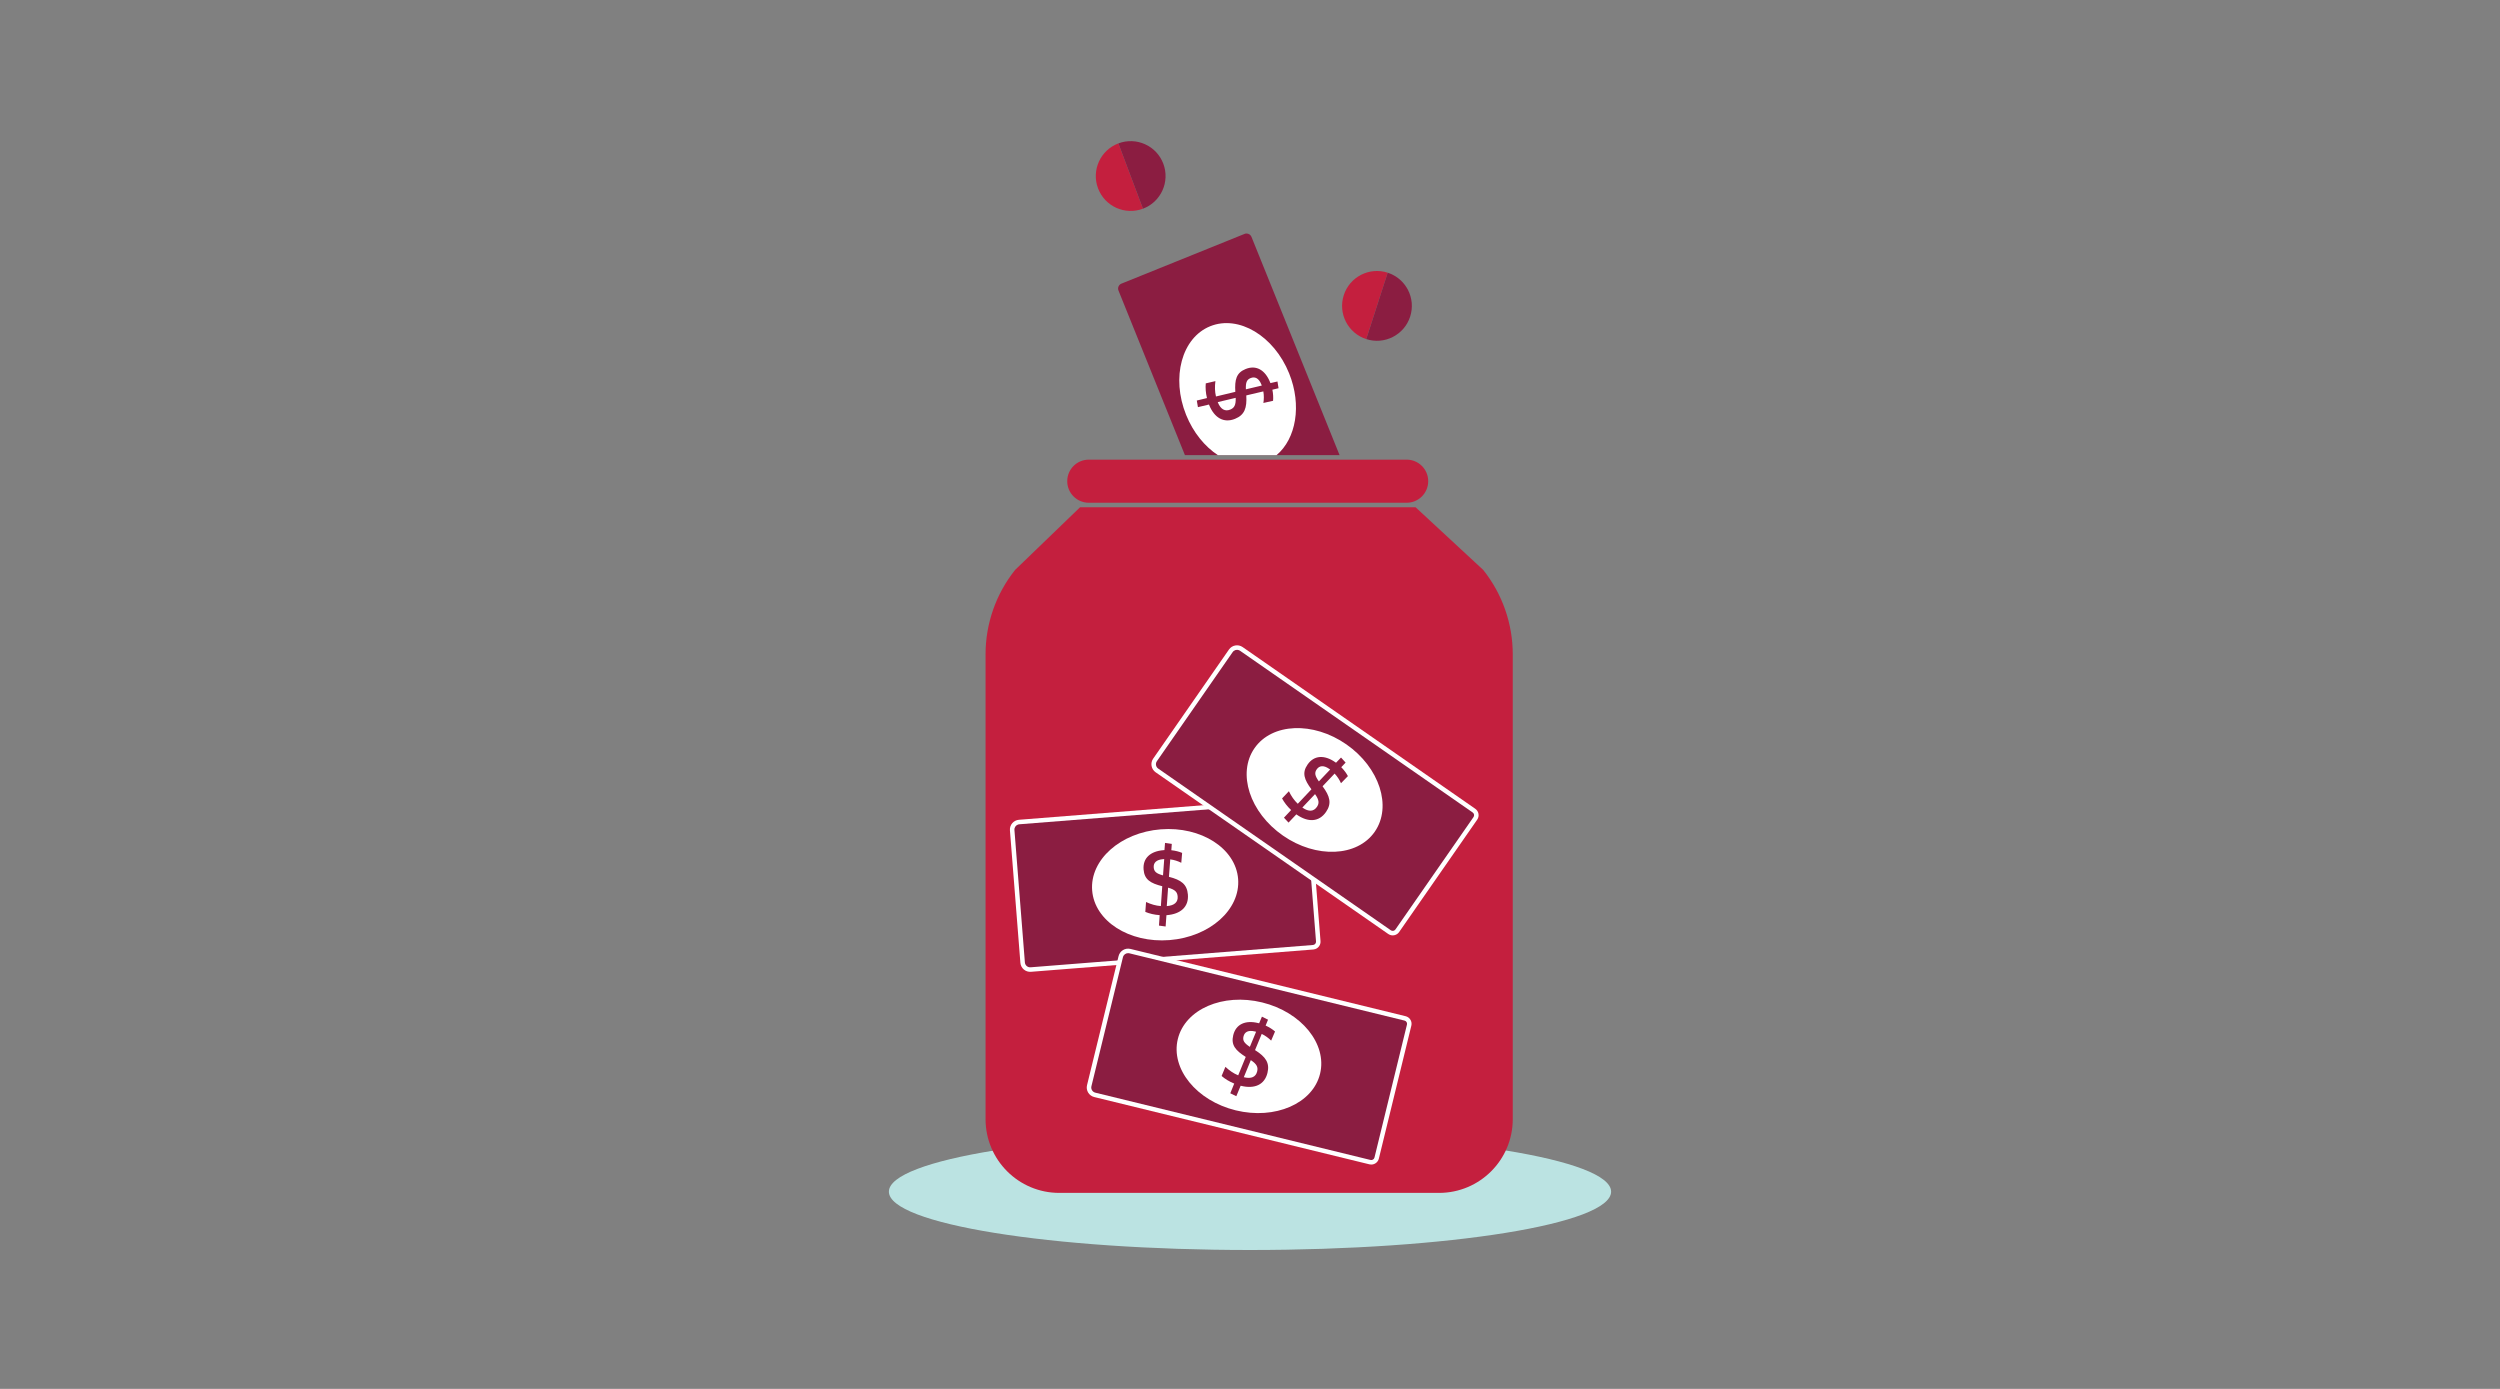
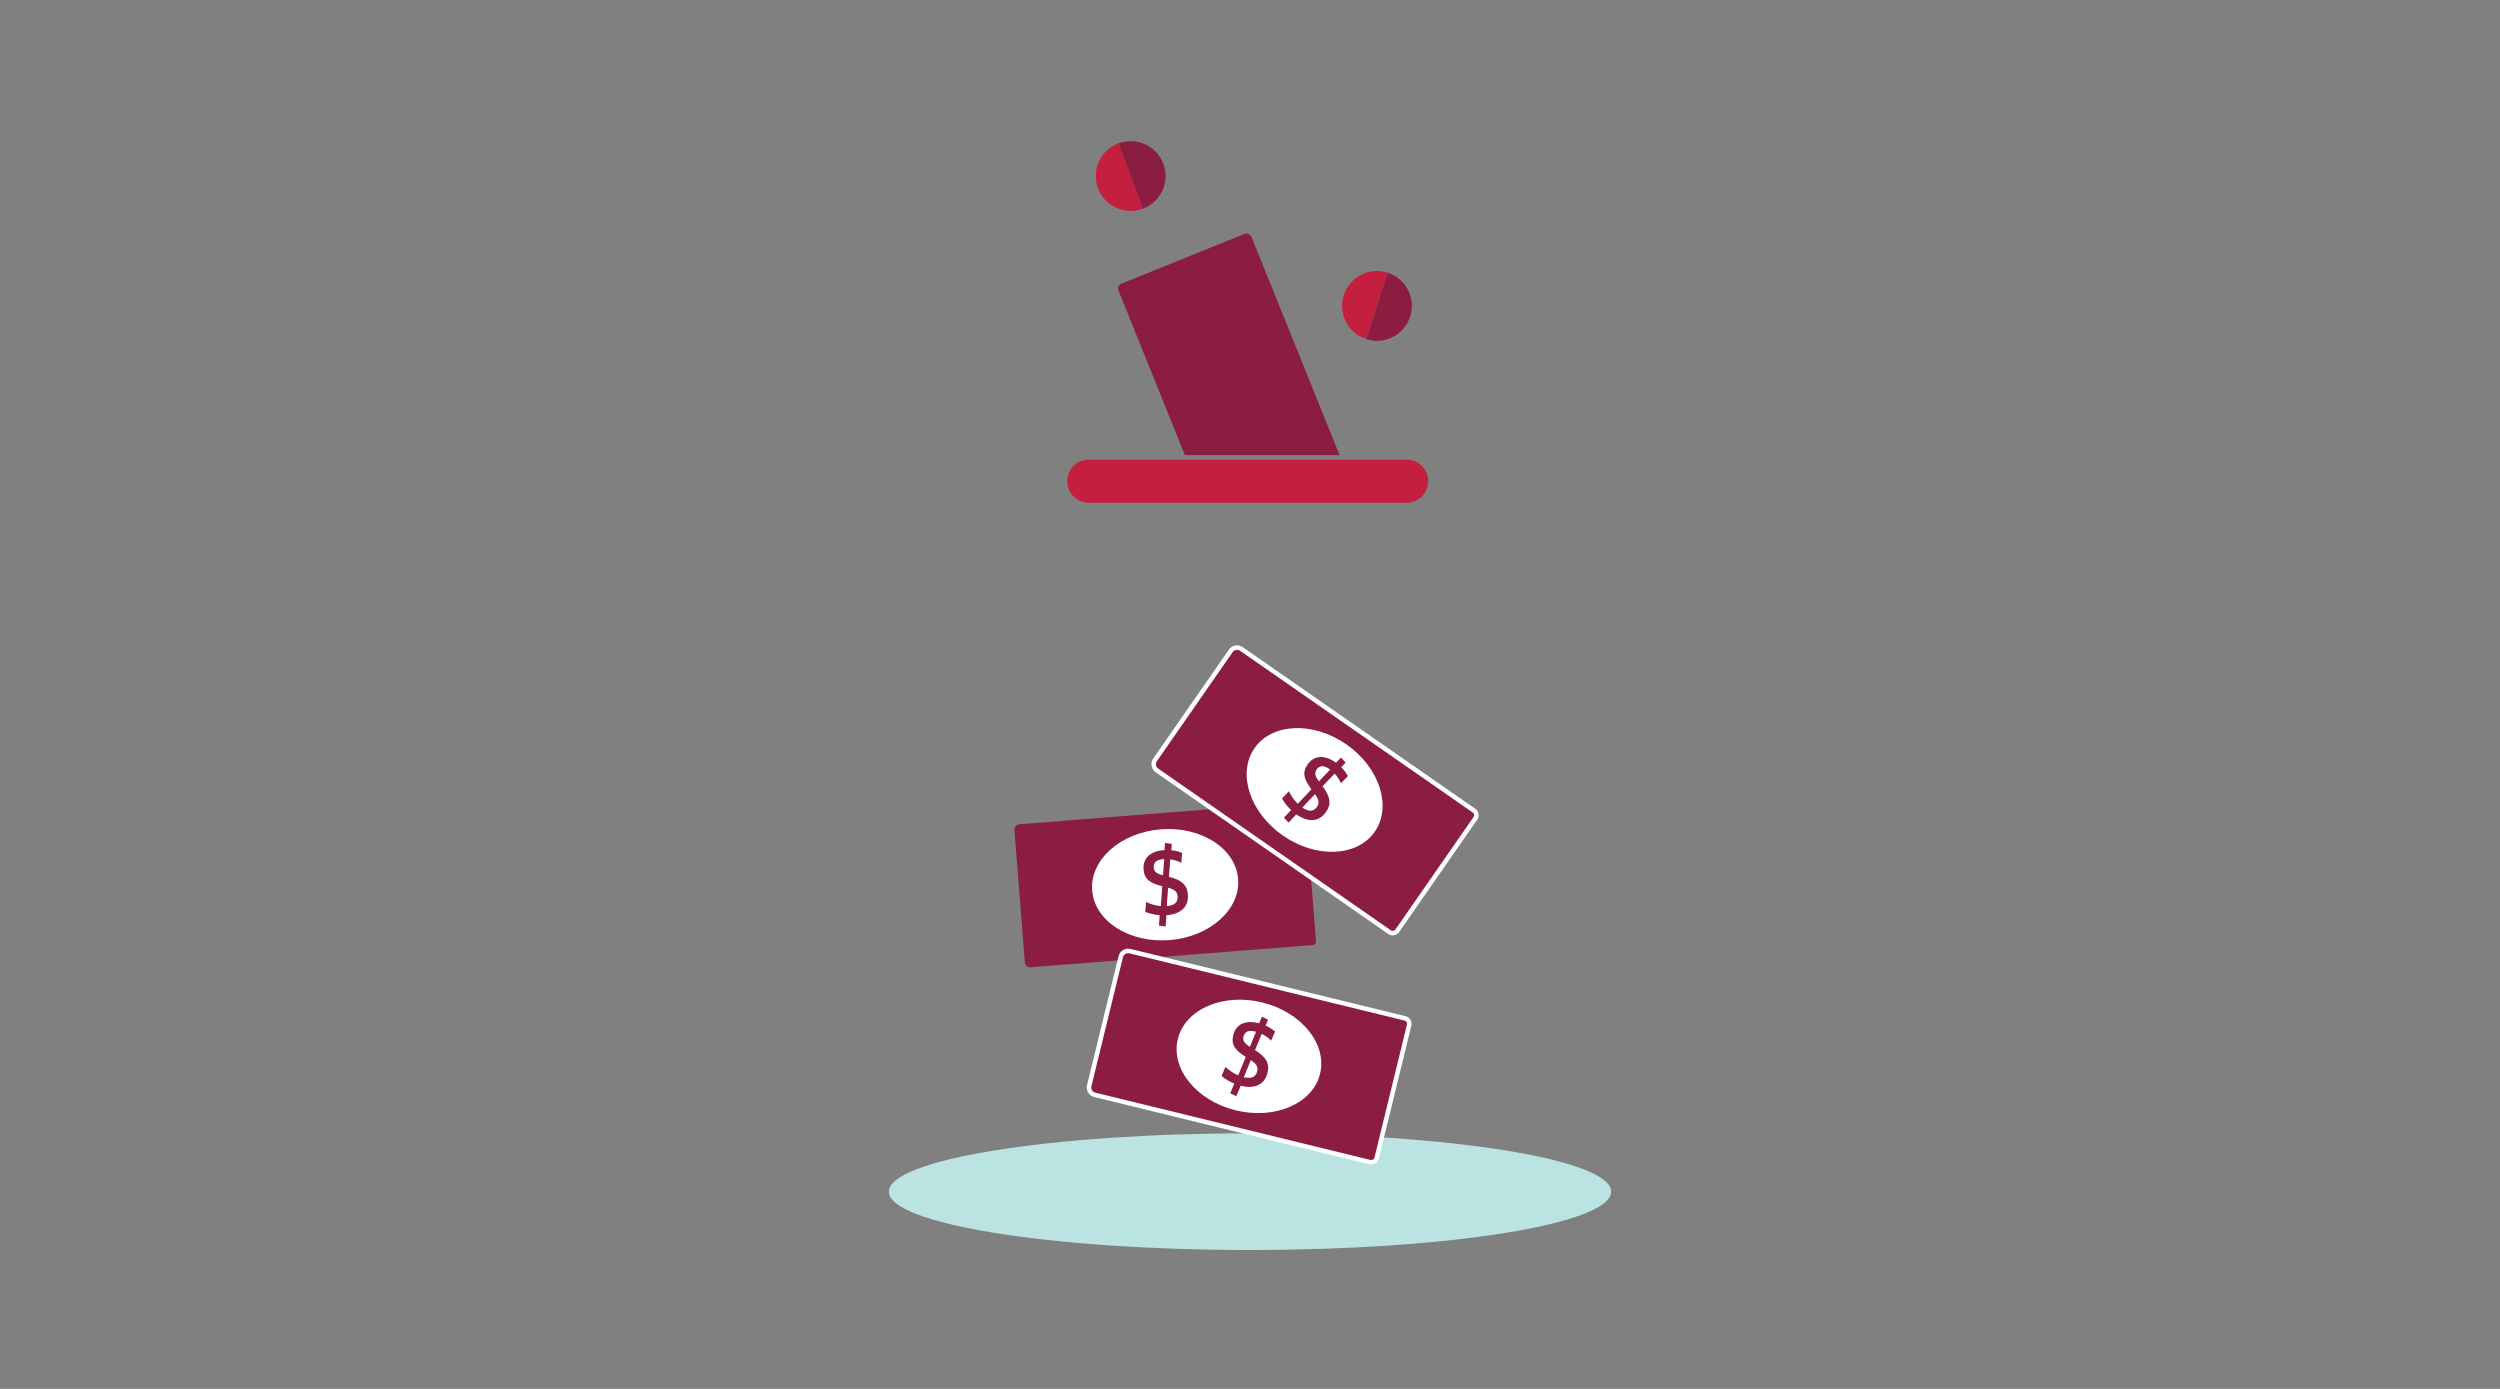
<svg xmlns="http://www.w3.org/2000/svg" width="450px" height="250px" viewBox="0 0 450 250" version="1.1">
  <rect x="0" y="0" width="450" height="250" fill="#808080" stroke="none" />
  <title>Illustrations/Teal/Currency/savings jar-450x250</title>
  <desc>Created with Sketch.</desc>
  <g id="Illustrations/Teal/Currency/savings-jar-450x250" stroke="none" stroke-width="1" fill="none" fill-rule="evenodd">
    <path d="M290,214.5 C290,220.299 260.899,225 225,225 C189.101,225 160,220.299 160,214.5 C160,208.701 189.101,204 225,204 C260.899,204 290,208.701 290,214.5" id="Shadow" fill="#BBE3E2" />
    <g id="Art" transform="translate(177, 25)">
      <g id="Group-46">
        <path d="M64.123,56.923 L48.262,17.629 C48.234,17.556 48.196,17.49 48.153,17.429 C47.902,17.08 47.437,16.933 47.021,17.101 L24.854,26.055 C24.617,26.151 24.432,26.333 24.333,26.567 C24.233,26.802 24.231,27.061 24.327,27.297 L36.285,56.923 L64.123,56.923 Z" id="Fill-4" fill="#8B1D41" />
-         <path d="M42.211,56.923 L52.776,56.923 C56.299,53.979 57.361,47.947 55.042,42.201 C52.317,35.451 45.958,31.655 40.839,33.722 C35.72,35.79 33.779,42.939 36.504,49.689 C37.778,52.846 39.846,55.356 42.211,56.923" id="Fill-6" fill="#FFFFFF" />
-         <path d="M89.971,77.578 L77.805,66.308 L17.41,66.308 L5.725,77.578 C2.278,81.895 0.4,87.257 0.4,92.782 L0.4,176.448 C0.4,183.779 6.341,189.722 13.67,189.722 L82.026,189.722 C89.355,189.722 95.297,183.779 95.297,176.447 L95.297,92.782 C95.297,87.257 93.419,81.895 89.971,77.578" id="Fill-8" fill="#C41F3E" />
        <path d="M76.199,57.735 L18.981,57.735 C16.839,57.735 15.103,59.472 15.103,61.615 L15.103,61.615 C15.103,63.758 16.839,65.495 18.981,65.495 L76.199,65.495 C78.341,65.495 80.078,63.758 80.078,61.615 L80.078,61.615 C80.078,59.472 78.341,57.735 76.199,57.735" id="Fill-10" fill="#C41F3E" />
        <path d="M42.205,47.414 C42.717,48.683 43.497,49.107 44.433,48.729 C45.132,48.447 45.476,47.976 45.424,46.612 L42.192,47.382 C42.192,47.382 42.199,47.398 42.205,47.414 M50.039,44.194 C49.591,43.083 48.897,42.736 48.119,43.05 C47.437,43.326 47.207,43.806 47.258,45.077 L50.123,44.4 C50.097,44.337 50.065,44.257 50.039,44.194 M52.152,47.144 L50.409,47.534 C50.514,46.882 50.526,46.176 50.4,45.452 L47.332,46.174 C47.466,48.427 47.035,49.69 45.307,50.389 C43.26,51.216 41.575,50.198 40.646,47.896 C40.634,47.864 40.627,47.848 40.614,47.817 L38.627,48.286 L38.423,47.096 C38.423,47.096 40.262,46.667 40.255,46.651 C40.023,45.711 39.966,44.793 40.037,44.008 L41.773,43.601 C41.649,44.575 41.662,45.474 41.875,46.366 L45.357,45.532 C45.232,43.349 45.523,42.106 47.221,41.42 C49.125,40.651 50.73,41.608 51.614,43.798 C51.64,43.861 51.659,43.909 51.678,43.956 L52.944,43.667 L53.139,44.88 L52.028,45.145 C52.17,45.862 52.207,46.549 52.152,47.144" id="Fill-12" fill="#8B1D41" />
        <path d="M64.88,28.13 C63.814,31.431 65.624,34.971 68.924,36.038 L72.785,24.084 C69.485,23.018 65.946,24.829 64.88,28.13" id="Fill-14" fill="#C41F3E" />
        <path d="M72.785,24.085 L68.924,36.038 C72.223,37.104 75.762,35.293 76.828,31.992 C77.895,28.692 76.084,25.151 72.785,24.085" id="Fill-16" fill="#8B1D41" />
        <path d="M20.647,8.9 C21.868,12.146 25.489,13.787 28.734,12.566 L24.311,0.809 C21.066,2.031 19.425,5.653 20.647,8.9" id="Fill-18" fill="#C41F3E" />
        <path d="M24.311,0.809 L28.735,12.566 C31.98,11.344 33.62,7.721 32.399,4.475 C31.177,1.228 27.556,-0.413 24.311,0.809" id="Fill-20" fill="#8B1D41" />
-         <path d="M59.732,145.841 C59.628,145.876 59.517,145.899 59.403,145.908 L8.569,149.924 C8.099,149.961 7.642,149.812 7.283,149.506 C6.925,149.2 6.706,148.772 6.669,148.302 L4.787,124.461 C4.711,123.49 5.438,122.638 6.408,122.56 L57.243,118.544 C57.617,118.515 57.98,118.633 58.266,118.877 C58.551,119.12 58.724,119.461 58.754,119.835 L60.693,144.396 C60.745,145.054 60.332,145.644 59.732,145.841" id="Fill-22" fill="#FFFFFF" />
        <path d="M6.249,123.415 C5.842,123.55 5.562,123.95 5.597,124.397 L7.479,148.238 C7.499,148.492 7.617,148.723 7.811,148.888 C8.004,149.054 8.251,149.134 8.505,149.113 L59.339,145.097 C59.666,145.071 59.909,144.786 59.883,144.46 L57.944,119.899 C57.932,119.741 57.858,119.598 57.738,119.495 C57.617,119.392 57.464,119.342 57.307,119.355 L6.473,123.371 C6.395,123.376 6.32,123.392 6.249,123.415" id="Fill-24" fill="#8B1D41" />
        <path d="M45.862,133.211 C46.296,138.716 40.768,143.644 33.513,144.217 C26.258,144.79 20.024,140.792 19.589,135.286 C19.155,129.781 24.684,124.853 31.939,124.28 C39.194,123.707 45.427,127.705 45.862,133.211" id="Fill-26" fill="#FFFFFF" />
        <path d="M33.055,138.094 C34.419,137.986 35.057,137.37 34.978,136.363 C34.919,135.612 34.572,135.141 33.257,134.781 L33.021,138.096 C33.021,138.096 33.037,138.095 33.055,138.094 M32.336,129.652 C31.143,129.746 30.603,130.304 30.669,131.141 C30.728,131.874 31.116,132.238 32.344,132.571 L32.559,129.634 C32.49,129.639 32.405,129.646 32.336,129.652 M35.784,128.521 L35.632,130.302 C35.042,130.006 34.372,129.783 33.644,129.686 L33.411,132.83 C35.6,133.378 36.675,134.168 36.822,136.028 C36.996,138.229 35.52,139.53 33.046,139.726 C33.013,139.729 32.995,139.73 32.961,139.733 L32.812,141.77 L31.616,141.607 C31.616,141.607 31.759,139.724 31.742,139.726 C30.775,139.664 29.883,139.443 29.156,139.14 L29.289,137.361 C30.18,137.772 31.041,138.03 31.956,138.094 L32.206,134.521 C30.087,133.986 28.989,133.334 28.845,131.508 C28.683,129.46 30.078,128.216 32.432,128.03 C32.5,128.025 32.551,128.021 32.602,128.017 L32.706,126.722 L33.922,126.9 L33.84,128.04 C34.567,128.12 35.233,128.29 35.784,128.521" id="Fill-28" fill="#8B1D41" />
        <path d="M69.829,184.62 C69.719,184.62 69.607,184.607 69.496,184.58 L19.962,172.468 C19.503,172.356 19.116,172.072 18.871,171.669 C18.626,171.266 18.553,170.791 18.665,170.333 L24.342,147.102 C24.573,146.156 25.53,145.574 26.477,145.805 L76.011,157.917 C76.375,158.006 76.683,158.232 76.878,158.553 C77.073,158.873 77.131,159.251 77.042,159.616 L71.194,183.549 C71.037,184.19 70.461,184.62 69.829,184.62" id="Fill-30" fill="#FFFFFF" />
        <path d="M26.058,146.567 C25.628,146.567 25.237,146.859 25.131,147.295 L19.455,170.526 C19.394,170.773 19.433,171.03 19.566,171.247 C19.698,171.465 19.907,171.618 20.154,171.679 L69.688,183.791 C70.008,183.869 70.327,183.673 70.405,183.356 L76.253,159.423 C76.29,159.269 76.266,159.11 76.184,158.974 C76.101,158.839 75.972,158.744 75.818,158.706 L26.284,146.594 C26.208,146.575 26.132,146.567 26.058,146.567" id="Fill-32" fill="#8B1D41" />
        <path d="M60.611,168.28 C59.3,173.644 52.507,176.592 45.437,174.863 C38.367,173.135 33.699,167.385 35.01,162.02 C36.321,156.655 43.115,153.708 50.184,155.436 C57.253,157.165 61.922,162.915 60.611,168.28" id="Fill-34" fill="#FFFFFF" />
        <path d="M46.919,168.905 C48.249,169.23 49.048,168.845 49.288,167.863 C49.466,167.132 49.285,166.576 48.148,165.822 L46.886,168.897 C46.886,168.897 46.902,168.901 46.919,168.905 M48.88,160.663 C47.717,160.378 47.03,160.739 46.831,161.554 C46.656,162.269 46.911,162.736 47.973,163.437 L49.096,160.715 C49.03,160.699 48.946,160.678 48.88,160.663 M52.507,160.669 L51.807,162.312 C51.339,161.846 50.772,161.425 50.111,161.104 L48.906,164.018 C50.813,165.223 51.587,166.311 51.144,168.123 C50.62,170.268 48.81,171.042 46.4,170.452 C46.367,170.444 46.35,170.44 46.317,170.432 L45.538,172.32 L44.452,171.791 C44.452,171.791 45.178,170.047 45.161,170.043 C44.263,169.682 43.484,169.193 42.889,168.677 L43.573,167.03 C44.29,167.699 45.028,168.213 45.876,168.561 L47.232,165.246 C45.387,164.073 44.548,163.11 44.983,161.331 C45.471,159.336 47.185,158.591 49.478,159.152 C49.544,159.169 49.595,159.181 49.644,159.193 L50.149,157.995 L51.247,158.546 L50.812,159.602 C51.478,159.906 52.057,160.277 52.507,160.669" id="Fill-36" fill="#8B1D41" />
        <path d="M73.185,143.278 C73.083,143.238 72.983,143.186 72.889,143.121 L31.014,114.011 C30.627,113.742 30.368,113.337 30.284,112.873 C30.2,112.409 30.303,111.94 30.572,111.553 L44.214,91.914 C44.77,91.114 45.872,90.915 46.672,91.471 L88.547,120.58 C88.855,120.794 89.061,121.116 89.128,121.485 C89.194,121.854 89.113,122.228 88.899,122.536 L74.844,142.768 C74.467,143.31 73.775,143.505 73.185,143.278" id="Fill-38" fill="#FFFFFF" />
        <path d="M46.008,92.031 C45.607,91.877 45.137,92.009 44.881,92.377 L31.239,112.016 C31.094,112.225 31.038,112.479 31.083,112.729 C31.128,112.98 31.269,113.198 31.478,113.344 L73.352,142.453 C73.622,142.64 73.99,142.573 74.177,142.304 L88.232,122.073 C88.322,121.943 88.356,121.785 88.328,121.629 C88.3,121.473 88.214,121.338 88.083,121.247 L46.209,92.138 C46.145,92.093 46.077,92.058 46.008,92.031" id="Fill-40" fill="#8B1D41" />
        <path d="M70.453,124.715 C67.303,129.25 59.904,129.559 53.928,125.404 C47.952,121.25 45.661,114.206 48.812,109.67 C51.962,105.135 59.36,104.827 65.337,108.981 C71.313,113.135 73.604,120.18 70.453,124.715" id="Fill-42" fill="#FFFFFF" />
        <path d="M57.451,120.376 C58.576,121.158 59.459,121.085 60.035,120.256 C60.465,119.637 60.495,119.054 59.705,117.941 L57.424,120.357 C57.424,120.357 57.437,120.367 57.451,120.376 M62.242,113.389 C61.259,112.706 60.488,112.795 60.009,113.485 C59.589,114.089 59.66,114.617 60.399,115.653 L62.425,113.516 C62.369,113.478 62.298,113.428 62.242,113.389 M65.625,114.699 L64.38,115.981 C64.111,115.378 63.734,114.781 63.232,114.244 L61.061,116.529 C62.407,118.34 62.739,119.634 61.675,121.165 C60.415,122.979 58.449,123.05 56.411,121.634 C56.383,121.614 56.369,121.604 56.341,121.585 L54.936,123.067 L54.113,122.183 C54.113,122.183 55.416,120.816 55.402,120.807 C54.693,120.147 54.143,119.41 53.772,118.715 L55.002,117.423 C55.431,118.306 55.935,119.051 56.601,119.681 L59.057,117.075 C57.757,115.317 57.32,114.117 58.365,112.613 C59.537,110.926 61.404,110.847 63.343,112.195 C63.399,112.234 63.441,112.263 63.483,112.292 L64.384,111.357 L65.211,112.265 L64.426,113.095 C64.938,113.618 65.345,114.172 65.625,114.699" id="Fill-44" fill="#8B1D41" />
      </g>
    </g>
  </g>
</svg>